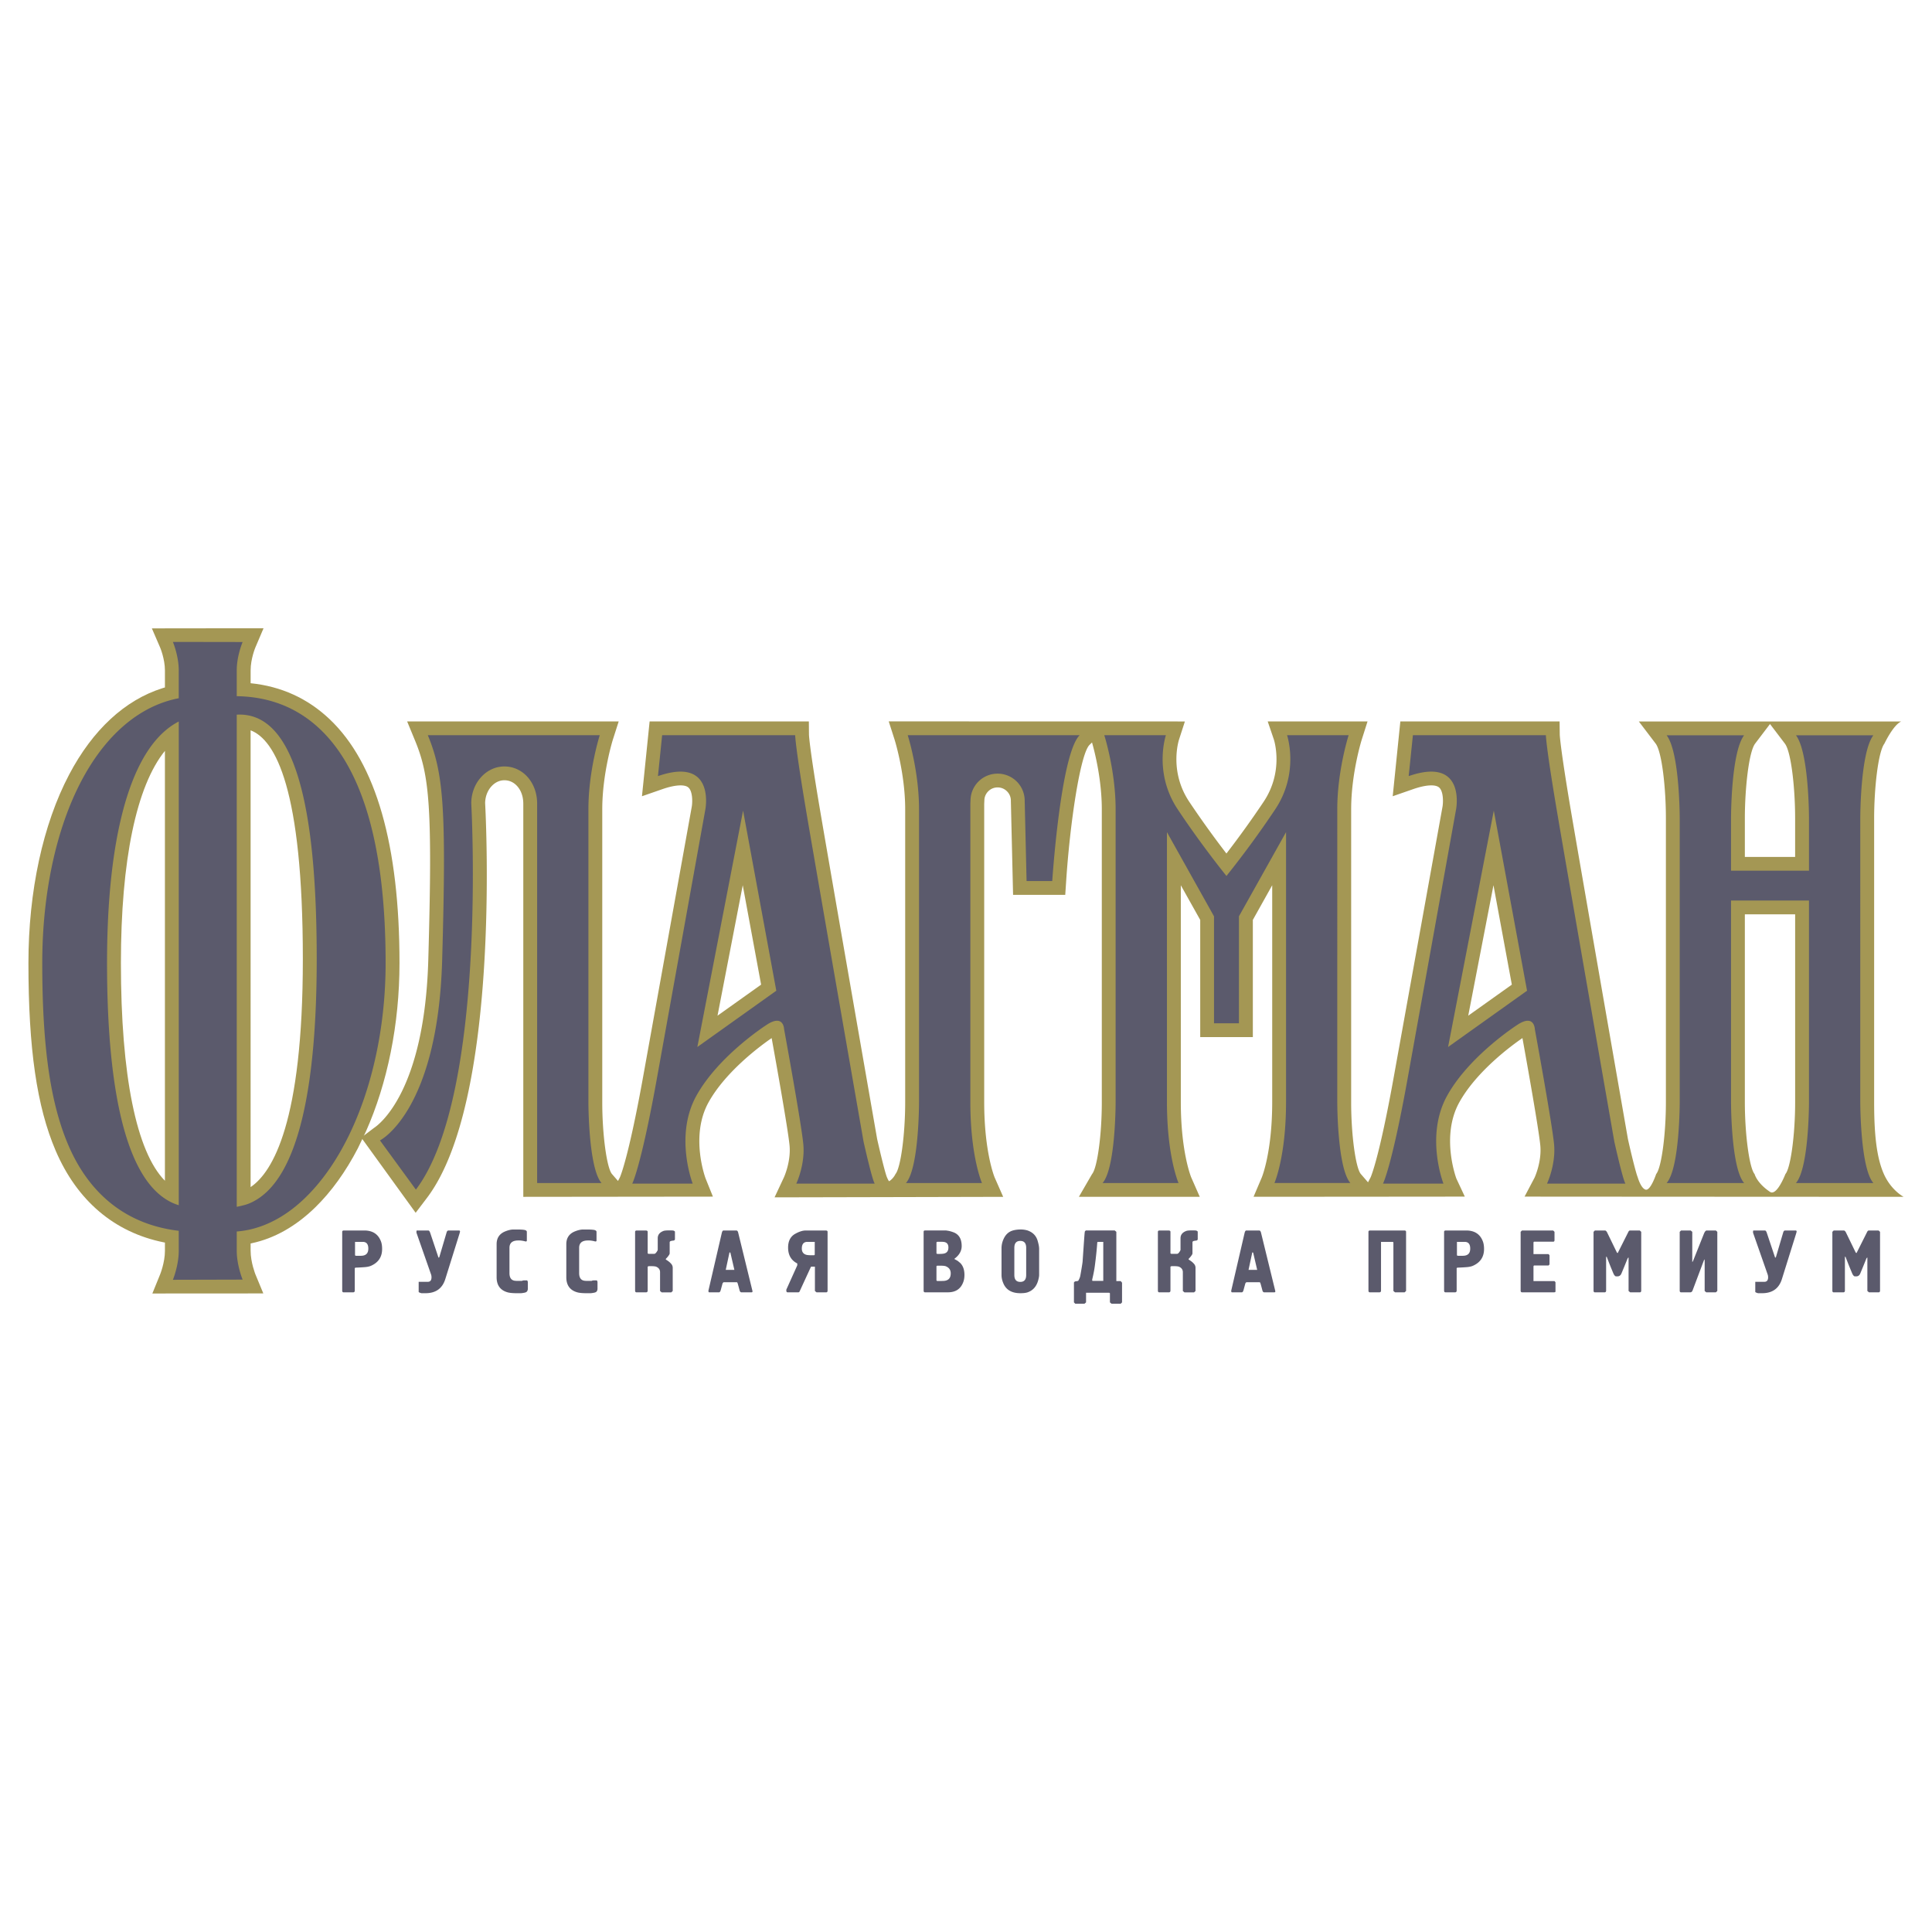
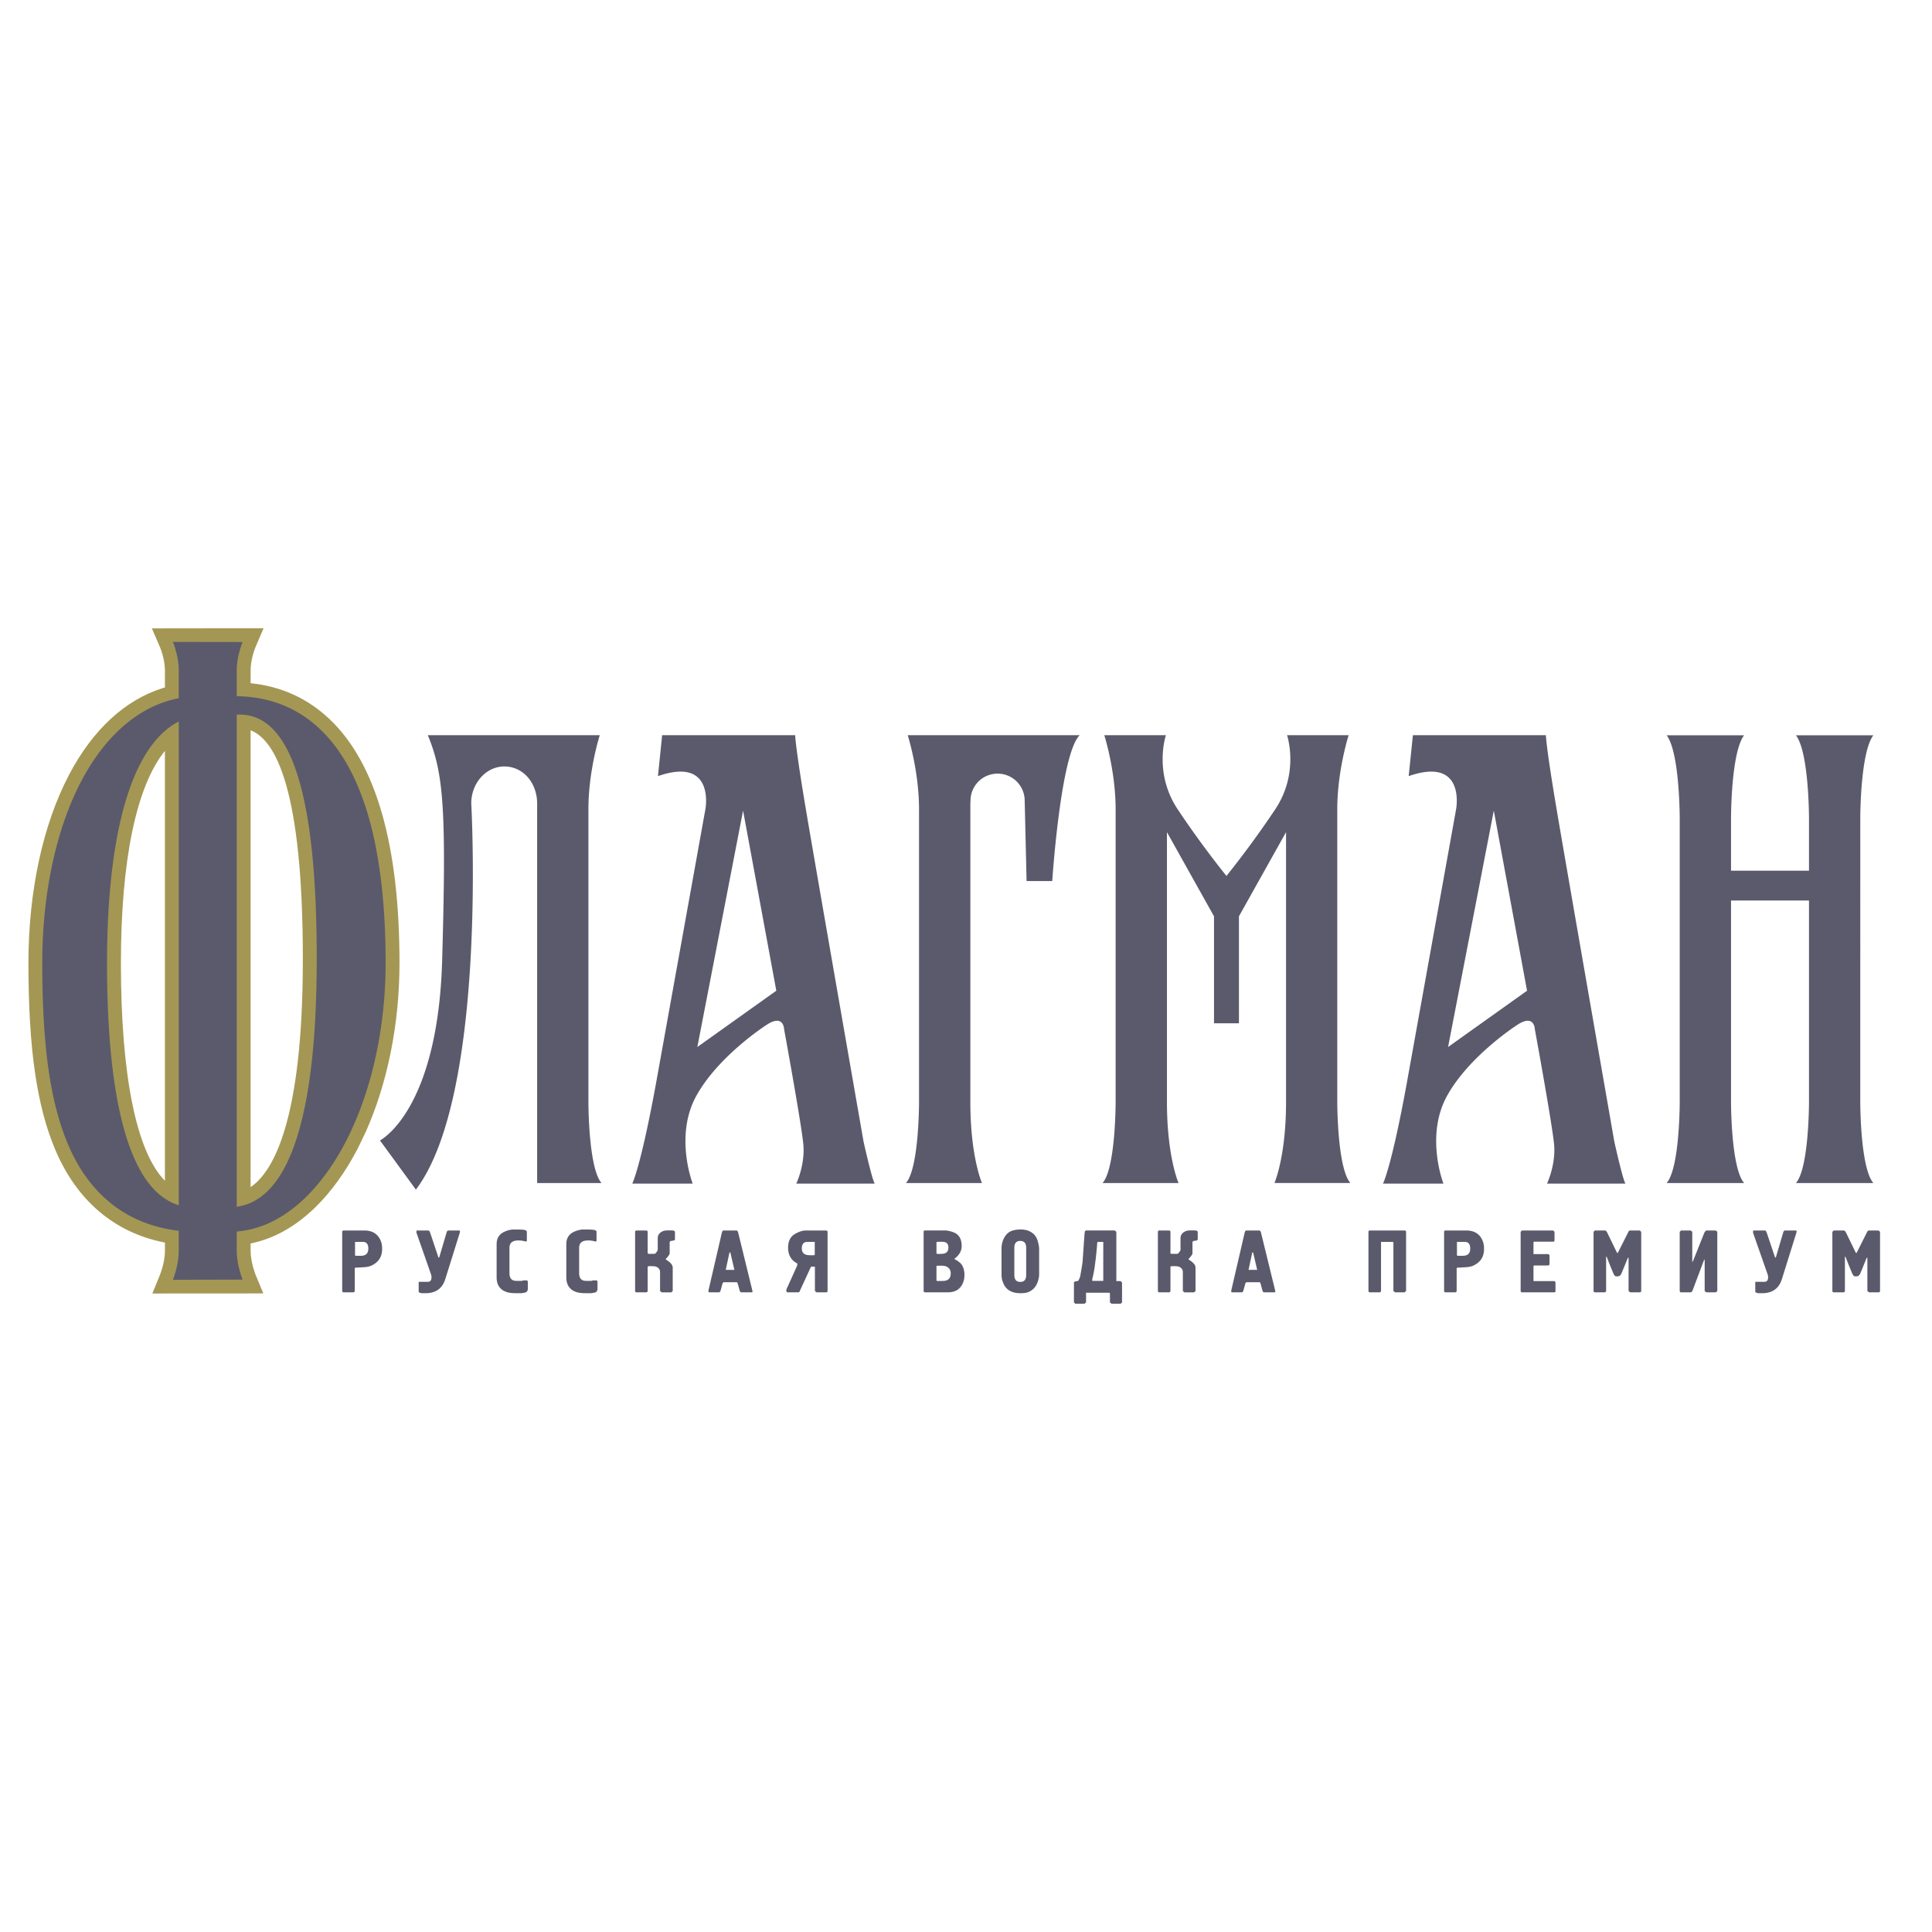
<svg xmlns="http://www.w3.org/2000/svg" width="2500" height="2500" viewBox="0 0 192.756 192.756">
  <g fill-rule="evenodd" clip-rule="evenodd">
-     <path fill="#fff" d="M0 0h192.756v192.756H0V0z" />
-     <path d="M174.084 81.654c0-2.94.391-6.63 1.027-7.467l1.482-1.951 1.484 1.951c.639.837 1.027 4.527 1.023 7.465v3.843h-5.016v-3.841zM37.308 112.537l-1.266.959L41.47 121l1.125-1.482c7.287-9.607 5.905-37.549 5.807-39.379.004-.682.26-1.321.701-1.761.245-.242.652-.531 1.221-.531.571 0 .966.273 1.199.505.442.438.686 1.091.686 1.837v39.22l18.918-.021-.723-1.795c-.018-.037-1.583-4.23.283-7.604 1.762-3.182 5.386-5.791 6.301-6.418.391 2.156 1.625 9.039 1.785 10.709.155 1.643-.57 3.209-.578 3.221l-.917 1.959c-.001.002 22.809-.051 22.809-.051l-.848-1.928c-.01-.02-1.045-2.498-1.045-7.533V80.222l.012-.276.004-.035v-.037c0-.35.139-.68.389-.928.246-.248.576-.385.934-.385.352 0 .684.137.932.385a1.3 1.3 0 0 1 .389.928v.034l.221 9.371h5.205l.086-1.288c.377-5.82 1.402-12.699 2.322-13.66l.262-.255c.262.907.977 3.7.977 6.674v29.197c.006 3.229-.451 6.586-.971 7.188l-1.316 2.273h12.061l-.848-1.928c-.01-.02-1.043-2.498-1.043-7.533V88.322l1.936 3.458v11.693h5.25V91.78l1.932-3.458v21.625c0 5.035-1.033 7.514-1.045 7.541l-.814 1.912c-.006.008 21.076-.014 21.076-.014l-.84-1.795c-.016-.037-1.582-4.23.287-7.604 1.762-3.182 5.383-5.791 6.303-6.418.389 2.156 1.623 9.039 1.781 10.709.158 1.643-.568 3.209-.574 3.221l-.996 1.887c-.01.004 37.82.021 37.82.021s-1.242-.641-1.971-2.273c-.727-1.637-.973-3.959-.971-7.184V81.653c-.002-2.94.391-6.63 1.027-7.467 0 0 .877-1.859 1.674-2.204h-26.177l1.676 2.204c.637.837 1.027 4.527 1.023 7.465v28.295c.004 3.229-.449 6.586-.971 7.188 0 0-.557 1.676-1.045 1.559-.486-.123-.801-1.252-.801-1.252-.168-.4-.631-2.264-.971-3.801-.189-1.076-4.719-27.033-5.752-33.124-.971-5.776-1.043-7.096-1.049-7.197l-.018-1.344h-15.887l-.762 7.465 2.049-.711c1.232-.428 2.193-.489 2.574-.168.447.38.426 1.488.344 1.933 0 .006-4.924 27.302-4.924 27.302-1.395 7.684-2.184 9.529-2.252 9.676l-.254.486-.715-.824c-.52-.602-.973-3.959-.967-7.184V80.749c0-3.605 1.053-6.95 1.064-6.982l.57-1.792h-9.961l.617 1.813c.037.121.996 3.168-1.018 6.196a96.179 96.179 0 0 1-3.717 5.172 95.607 95.607 0 0 1-3.715-5.172c-2.014-3.028-1.053-6.075-1.012-6.204l.582-1.797c.004-.008-29.547-.008-29.547-.008l.576 1.792c.011.032 1.066 3.377 1.066 6.982v29.197c.002 3.229-.452 6.586-.969 7.188 0 0-.194.438-.619.711-.056.041-.238-.404-.238-.404-.167-.4-.627-2.264-.972-3.801-.188-1.076-4.719-27.033-5.748-33.124-.976-5.776-1.047-7.096-1.053-7.197l-.012-1.343H64.813l-.764 7.465 2.051-.711c1.232-.428 2.194-.489 2.573-.168.448.38.422 1.488.343 1.933 0 .006-4.919 27.302-4.919 27.302-1.4 7.682-2.188 9.529-2.254 9.676l-.184.352-.6-.689c-.521-.602-.975-3.959-.971-7.184V80.751c0-3.605 1.056-6.95 1.065-6.982l.574-1.792H40.621l.782 1.896c1.437 3.475 1.765 6.591 1.328 21.89-.376 13.132-4.916 16.446-5.423 16.774zM174.084 91.22h5.018v18.727c.004 3.229-.449 6.586-.971 7.188 0 0-.854 2.234-1.537 1.777-1.314-.881-1.539-1.777-1.539-1.777-.52-.602-.973-3.959-.971-7.184V91.22zM71.586 101.336l2.518-13.017 1.832 9.919-4.35 3.098zm74.9 0l2.518-13.017 1.832 9.919-4.35 3.098z" fill="#a49754" />
+     <path fill="#fff" d="M0 0v192.756H0V0z" />
    <path d="M26.271 129.045l-.787-1.9c-.001-.008-.48-1.193-.48-2.363v-.721c.041-.01.085-.018.128-.027 2.242-.48 4.36-1.674 6.289-3.543 1.637-1.59 3.08-3.605 4.287-5.934l.8-1.668c2.135-4.799 3.35-10.678 3.35-16.807 0-11.753-2.343-19.937-6.966-24.323-2.188-2.077-4.84-3.286-7.887-3.594v-1.282c0-1.154.47-2.277.475-2.288l.812-1.909-3.938-.002v.001c-2.003 0-7.202.009-7.202.009l.829 1.919c.001.005.475 1.127.475 2.282v1.691c-.088.025-.173.049-.255.077-3.738 1.181-6.954 4.158-9.299 8.611-2.621 4.975-4.065 11.654-4.065 18.809 0 8.551.838 14.32 2.714 18.713 2.141 5.002 5.873 8.168 10.794 9.154.037.008.074.016.111.02v.826c0 1.168-.48 2.352-.485 2.363l-.77 1.893 11.07-.007zm-9.817-11.242c-2.841-2.871-4.391-10.479-4.391-21.721 0-10.262 1.549-17.665 4.391-21.167v42.888zm8.549.633V72.864c2.474.948 5.212 5.838 5.212 22.827 0 16.248-3.004 21.258-5.212 22.745z" fill="#a49754" />
    <path d="M58.706 80.75c0-3.879 1.132-7.4 1.132-7.4H42.684c1.578 3.824 1.859 7.368 1.43 22.453-.432 15.08-6.205 17.977-6.205 17.977l3.584 4.908c7.153-9.43 5.525-38.531 5.525-38.531 0-2.035 1.479-3.687 3.305-3.687s3.268 1.586 3.268 3.718v37.843h6.422c-1.316-1.514-1.307-8.084-1.307-8.084V80.75zM80.403 80.745c-1.056-6.268-1.069-7.395-1.069-7.395H66.062l-.417 4.083c5.746-1.994 4.731 3.312 4.731 3.312l-4.917 27.294c-1.54 8.445-2.379 10.051-2.379 10.051h6.031s-1.85-4.764.366-8.764c2.215-4.004 6.977-7.055 6.977-7.055 1.732-1.164 1.775.4 1.775.4s1.724 9.416 1.918 11.48c.197 2.062-.701 3.938-.701 3.938h7.823c-.286-.486-1.109-4.18-1.109-4.18s-4.697-26.901-5.757-33.164zm-10.829 23.716l4.563-23.586 3.315 17.971-7.878 5.615zM155.305 80.745c-1.059-6.268-1.072-7.395-1.072-7.395h-13.268l-.42 4.083c5.746-1.994 4.729 3.312 4.729 3.312l-4.914 27.294c-1.537 8.445-2.379 10.051-2.379 10.051h6.031s-1.85-4.764.365-8.764c2.219-4.004 6.975-7.055 6.975-7.055 1.736-1.164 1.777.4 1.777.4s1.725 9.416 1.92 11.48c.193 2.062-.703 3.938-.703 3.938h7.822c-.285-.486-1.105-4.18-1.105-4.18s-4.7-26.901-5.758-33.164zm-10.83 23.716l4.561-23.586 3.318 17.971-7.879 5.615zM91.692 80.75v29.197s.011 6.57-1.302 8.084h7.581s-1.159-2.627-1.159-8.084V80.188l.016-.313a2.697 2.697 0 0 1 2.704-2.688 2.696 2.696 0 0 1 2.701 2.688l.189 8.028h2.561s.828-12.696 2.738-14.553H90.563s1.129 3.521 1.129 7.4zM185.6 81.654s-.008-6.569 1.307-8.296h-7.725c1.311 1.727 1.301 8.296 1.301 8.296v5.215H172.705v-5.215s-.01-6.569 1.305-8.296h-7.729c1.314 1.727 1.305 8.296 1.305 8.296v28.293s.01 6.57-1.305 8.084h7.729c-1.314-1.514-1.305-8.084-1.305-8.084V89.845h7.778v20.103s.01 6.57-1.301 8.084h7.725c-1.314-1.514-1.307-8.084-1.307-8.084V81.654zM133.42 80.75c0-3.879 1.135-7.4 1.135-7.4h-6.146s1.264 3.729-1.178 7.395a95.918 95.918 0 0 1-4.867 6.648s-2.43-2.981-4.865-6.648c-2.439-3.666-1.176-7.395-1.176-7.395h-6.148s1.131 3.521 1.131 7.4v29.197s.01 6.57-1.301 8.084h7.578s-1.156-2.627-1.156-8.084V83.026l4.695 8.395v10.673h2.488V91.42l4.699-8.395v26.921c0 5.457-1.158 8.084-1.158 8.084h7.576c-1.314-1.514-1.307-8.084-1.307-8.084V80.75zM31.936 72.753c-1.974-1.875-4.353-2.952-7.096-3.225a13.517 13.517 0 0 0-1.22-.068V66.882c0-1.469.586-2.827.586-2.827l-6.957-.011s.585 1.382.585 2.85v2.769c-.411.077-.819.182-1.22.308-3.357 1.061-6.311 3.797-8.494 7.94-2.518 4.782-3.904 11.233-3.904 18.17 0 8.354.803 13.959 2.605 18.174 1.969 4.607 5.325 7.451 9.793 8.348.398.078.805.145 1.22.193V124.794c0 1.469-.585 2.891-.585 2.891l6.957-.018s-.586-1.416-.586-2.887v-1.914c.408-.031.815-.09 1.22-.176 1.966-.422 3.876-1.502 5.614-3.188 4.946-4.797 8.019-13.775 8.019-23.422.001-11.36-2.198-19.211-6.537-23.327zm-14.101 47.491a5.03 5.03 0 0 1-1.22-.555c-4.408-2.719-5.936-12.213-5.936-23.607 0-11.23 1.854-19.938 5.936-23.29a6.763 6.763 0 0 1 1.22-.807v48.259zm7.005-.168c-.359.162-1.22.33-1.22.33V71.303a4.6 4.6 0 0 1 1.22.085c5.398 1.114 6.759 12.167 6.759 24.303 0 12.059-1.631 22.295-6.759 24.385zM36.196 123.902c.364 0 .551.223.551.668 0 .436-.196.666-.596.711-.062.01-.195.01-.409.01-.133 0-.231 0-.276-.01l-.044-.045v-1.334h.774zm-.73 2.571c.32-.01.641-.027.96-.053.231-.02.426-.062.595-.135.738-.328 1.103-.889 1.103-1.67 0-.295-.035-.525-.098-.713-.267-.756-.827-1.137-1.689-1.137H34.32c-.116 0-.178.043-.178.133v5.859c0 .115.044.178.133.178h.961c.106 0 .159-.062.159-.178v-2.24l.071-.044zM41.592 122.766h1.138c.071 0 .133.07.187.223l.827 2.471c0 .01.009.01.018.01a.07.07 0 0 0 .071-.055l.729-2.471c.036-.115.098-.178.187-.178h1.049c.062 0 .098.035.098.105 0 .045-.027.117-.053.215l-1.414 4.523c-.293.943-.952 1.414-1.974 1.414h-.409c-.187-.053-.275-.098-.275-.133v-1.004h.916c.241 0 .365-.152.365-.455a.91.91 0 0 0-.044-.275l-1.458-4.168v-.082c-.003-.097.015-.14.042-.14zM50.642 128.936c-.729-.205-1.094-.711-1.094-1.504v-3.297c0-.623.285-1.049.862-1.281.285-.115.542-.178.783-.186h.436c.32 0 .551.018.703.043.151.037.231.098.231.188v.871c0 .062-.036.09-.107.09h-.026a2.828 2.828 0 0 0-.462-.09c-.027-.008-.115-.008-.267-.008-.578 0-.871.248-.871.736v2.518c0 .398.133.648.409.736.098.037.267.045.507.045h.32a.456.456 0 0 1 .133-.045c.036-.008.116-.008.249-.008.098 0 .151 0 .16.008l.054.135v.729a.57.57 0 0 1-.054.186c-.044.09-.151.152-.32.178-.133.027-.24.037-.32.045h-.409c-.383-.002-.694-.027-.917-.089zM57.594 128.936c-.729-.205-1.093-.711-1.093-1.504v-3.297c0-.623.285-1.049.862-1.281.285-.115.542-.178.782-.186h.436c.32 0 .551.018.703.043.151.037.231.098.231.188v.871c0 .062-.036.09-.107.09h-.026a2.808 2.808 0 0 0-.462-.09c-.026-.008-.116-.008-.267-.008-.578 0-.871.248-.871.736v2.518c0 .398.133.648.409.736.098.037.267.045.507.045h.32a.438.438 0 0 1 .133-.045c.036-.008.116-.008.249-.008.098 0 .151 0 .16.008l.053.135v.729a.57.57 0 0 1-.053.186c-.044.09-.151.152-.32.178-.133.027-.239.037-.32.045h-.409c-.384-.002-.694-.027-.917-.089zM64.618 126.375v2.383c0 .115-.053.178-.16.178h-.96c-.089 0-.134-.062-.134-.178v-5.859c0-.09.062-.133.178-.133h.871c.133 0 .205.043.205.133v2.15l.071.045h.596c.062 0 .142-.062.222-.178.08-.115.115-.186.115-.23v-1.146c0-.348.196-.588.578-.73.089-.035.276-.053.569-.053.134 0 .258 0 .392.01.115.035.178.08.178.133v.729c0 .072-.045.117-.133.143a1.41 1.41 0 0 0-.276.045c-.08.025-.116.07-.116.133v1.102c0 .045-.036.125-.116.232-.08.115-.178.223-.275.32v.018c0 .027.018.045.054.07.124.08.213.143.267.188.08.062.151.133.231.223a.591.591 0 0 1 .142.418v2.283l-.142.135h-.96l-.161-.135v-1.875c0-.258-.133-.445-.391-.551-.089-.035-.258-.053-.516-.053-.143 0-.231 0-.258.008l-.071.042zM72.779 124.961c0-.008.009-.008.018-.008.044 0 .071.018.08.053l.392 1.689h-.862l.372-1.734zm-2.098 3.84c0 .09.027.135.089.135h.96c.08 0 .133-.072.178-.223.062-.23.125-.463.187-.686l.089-.098h1.333c.027 0 .062.045.089.143.044.152.107.373.187.686.036.115.098.178.178.178h1.004c.081 0 .116-.045.098-.135l-1.422-5.812c-.036-.152-.098-.223-.187-.223h-1.28c-.081 0-.134.088-.178.275l-1.325 5.717v.043zM79.998 124.57c0-.445.187-.668.552-.668h.737v1.281l-.053.053h-.25c-.275 0-.462-.018-.568-.053-.276-.089-.418-.292-.418-.613zm-1.369-.097c0 .738.302 1.271.916 1.582v.186l-1.094 2.428v.08c0 .125.045.188.134.188h1.049c.062 0 .115-.027.142-.09l1.138-2.471h.391v2.426l.161.135h.96c.098 0 .142-.062.142-.178V122.9c0-.09-.062-.133-.187-.133h-2.009c-.285 0-.623.105-1.014.32-.489.265-.729.727-.729 1.386zM93.476 123.902c.027-.008.116-.008.258-.008.205 0 .329 0 .382.008.338.027.507.215.507.561 0 .311-.125.508-.374.586-.107.037-.285.055-.533.055-.134 0-.213 0-.24-.01l-.044-.045v-1.102l.044-.045zm2.747 3.299c0-.516-.142-.916-.418-1.191-.027-.025-.107-.088-.222-.186-.054-.037-.098-.062-.142-.09a2.112 2.112 0 0 1-.231-.133c.018-.018.035-.035.053-.045.453-.346.684-.764.684-1.236 0-.711-.275-1.174-.827-1.377a3.255 3.255 0 0 0-.454-.135c-.15-.025-.249-.043-.275-.043h-2.107c-.089 0-.134.043-.134.133v5.859c0 .115.045.178.134.178h2.285c.756 0 1.254-.32 1.512-.961.097-.23.142-.488.142-.773l-2.747-.916c.027-.008.124-.008.276-.008.302 0 .498.018.595.053.338.133.507.365.507.711 0 .48-.231.721-.694.756-.062 0-.196.01-.409.01-.152 0-.249 0-.276-.01l-.044-.045v-1.422l.044-.045 2.748.916zM101.797 127.895c-.4 0-.596-.23-.596-.693v-2.703c0-.461.195-.693.596-.693.391 0 .586.232.586.693v2.703c0 .462-.195.693-.586.693zm0 1.128c.303 0 .543-.025.729-.088.533-.188.881-.578 1.051-1.184.061-.221.098-.408.098-.551v-2.605c0-.186-.045-.443-.143-.781-.143-.516-.48-.863-1.006-1.049a2.328 2.328 0 0 0-.729-.098c-.258 0-.508.035-.738.098-.436.123-.756.426-.959.914a2.212 2.212 0 0 0-.178.818v2.703c0 .258.053.533.178.826.275.669.853.997 1.697.997zM110.074 123.902v3.895h-1.051c-.035 0-.053-.027-.053-.09v-.053c.115-.48.215-.969.275-1.457.098-.748.178-1.494.232-2.25l.045-.045h.552zm-1.832-1.048c-.008.01-.027.135-.045.365-.045.586-.105 1.475-.186 2.658-.01.115-.08.578-.223 1.369a1.206 1.206 0 0 1-.098.32c-.062.141-.107.223-.135.23-.061.018-.15.035-.275.045-.088.045-.133.088-.133.133v1.965l.133.133h.916l.16-.133v-.961h2.312l.07.045v.916l.16.133h.916l.133-.133v-1.965l-.133-.16h-.436v-4.916l-.16-.133h-2.891l-.085.089zM116.777 126.375v2.383c0 .115-.055.178-.16.178h-.961c-.088 0-.133-.062-.133-.178v-5.859c0-.09.062-.133.178-.133h.871c.133 0 .205.043.205.133v2.15l.07.045h.596c.062 0 .143-.062.223-.178s.115-.186.115-.23v-1.146c0-.348.195-.588.578-.73.09-.035.275-.053.568-.053.133 0 .258 0 .393.01.115.035.178.08.178.133v.729c0 .072-.045.117-.135.143-.123.01-.213.027-.275.045-.08.025-.115.07-.115.133v1.102c0 .045-.035.125-.115.232-.08.115-.178.223-.275.32v.018c0 .027.018.045.053.07.125.08.213.143.268.188.08.062.15.133.23.223a.592.592 0 0 1 .143.418v2.283l-.143.135h-.961l-.16-.135v-1.875c0-.258-.133-.445-.391-.551-.09-.035-.258-.053-.516-.053-.141 0-.23 0-.258.008l-.071.042zM124.938 124.961c0-.008.01-.008.018-.008.045 0 .072.018.08.053l.393 1.689h-.863l.372-1.734zm-2.098 3.84c0 .09.027.135.09.135h.959c.08 0 .135-.072.178-.223.062-.23.125-.463.188-.686l.088-.098h1.334c.027 0 .062.045.09.143.045.152.105.373.186.686.035.115.098.178.178.178h1.006c.08 0 .115-.045.098-.135l-1.422-5.812c-.037-.152-.1-.223-.188-.223h-1.281c-.08 0-.133.088-.178.275l-1.324 5.717c-.002.008-.002.025-.002.043zM137.785 123.902v4.855c0 .115-.055.178-.16.178h-.961c-.088 0-.133-.062-.133-.178v-5.859c0-.09.062-.133.178-.133h3.387c.125 0 .188.043.188.133v5.902l-.143.135h-.961l-.16-.135v-4.854l-.07-.045h-1.165v.001zM146.133 123.902c.363 0 .551.223.551.668 0 .436-.195.666-.596.711-.062.01-.195.01-.408.01-.135 0-.232 0-.277-.01l-.043-.045v-1.334h.773zm-.731 2.571c.32-.01.641-.027.961-.053.23-.02.428-.062.596-.135.738-.328 1.104-.889 1.104-1.67 0-.295-.037-.525-.1-.713-.266-.756-.826-1.137-1.688-1.137h-2.02c-.115 0-.178.043-.178.133v5.859c0 .115.045.178.135.178h.959c.107 0 .16-.062.16-.178v-2.24l.071-.044zM151.85 122.766h3.111l.133.133v.826c0 .107-.045.16-.133.16h-1.92l-.045.062v1.174h1.502l.098.115v.916l-.098.107h-1.457l-.045.07v1.484h2.098l.098.115v.916c0 .062-.045.09-.143.09h-3.199c-.09 0-.135-.062-.135-.178v-5.859l.135-.131zM159.121 122.766h1.004c.08 0 .16.07.232.223l.959 1.973c.018.027.045.045.072.045h.018l1.059-2.107c.043-.09.096-.133.178-.133h.959l.143.133v5.859c0 .115-.045.178-.143.178h-.959l-.16-.135v-3.342c-.045.018-.08.062-.117.143a77.665 77.665 0 0 1-.596 1.457c-.08.188-.213.285-.408.285-.062 0-.115 0-.178-.01-.098-.062-.168-.168-.23-.318a42.417 42.417 0 0 1-.641-1.602l-.07-.045v3.389c0 .115-.055.178-.16.178h-.961c-.088 0-.133-.062-.133-.178V122.9l.132-.134zM167.719 122.766h.959l.16.133v3.023l.072-.098 1.092-2.738c.09-.215.18-.32.277-.32h.914l.143.133v5.902l-.143.135h-.959l-.16-.135v-3.154l-.072.088-1.137 3.023c-.045.115-.125.178-.232.178h-.914c-.09 0-.135-.062-.135-.178v-5.859l.135-.133zM174.945 122.766h1.139c.07 0 .133.07.186.223l.828 2.471c0 .01.008.01.018.01.035 0 .062-.02.07-.055l.73-2.471c.035-.115.098-.178.186-.178h1.049c.062 0 .098.035.098.105 0 .045-.025.117-.053.215l-1.414 4.523c-.293.943-.951 1.414-1.973 1.414h-.41c-.186-.053-.275-.098-.275-.133v-1.004h.916c.24 0 .365-.152.365-.455a.88.88 0 0 0-.045-.275l-1.459-4.168v-.082c-.001-.097.019-.14.044-.14zM182.947 122.766h1.004c.08 0 .16.07.232.223l.959 1.973c.018.027.045.045.072.045h.018l1.057-2.107c.045-.09.098-.133.178-.133h.961l.143.133v5.859c0 .115-.045.178-.143.178h-.961l-.16-.135v-3.342c-.043.018-.078.062-.115.143a77.665 77.665 0 0 1-.596 1.457c-.08.188-.213.285-.408.285-.062 0-.115 0-.178-.01-.098-.062-.17-.168-.23-.318a42.417 42.417 0 0 1-.641-1.602l-.072-.045v3.389c0 .115-.053.178-.158.178h-.961c-.09 0-.133-.062-.133-.178V122.9l.132-.134z" fill="#5b5a6c" />
  </g>
</svg>